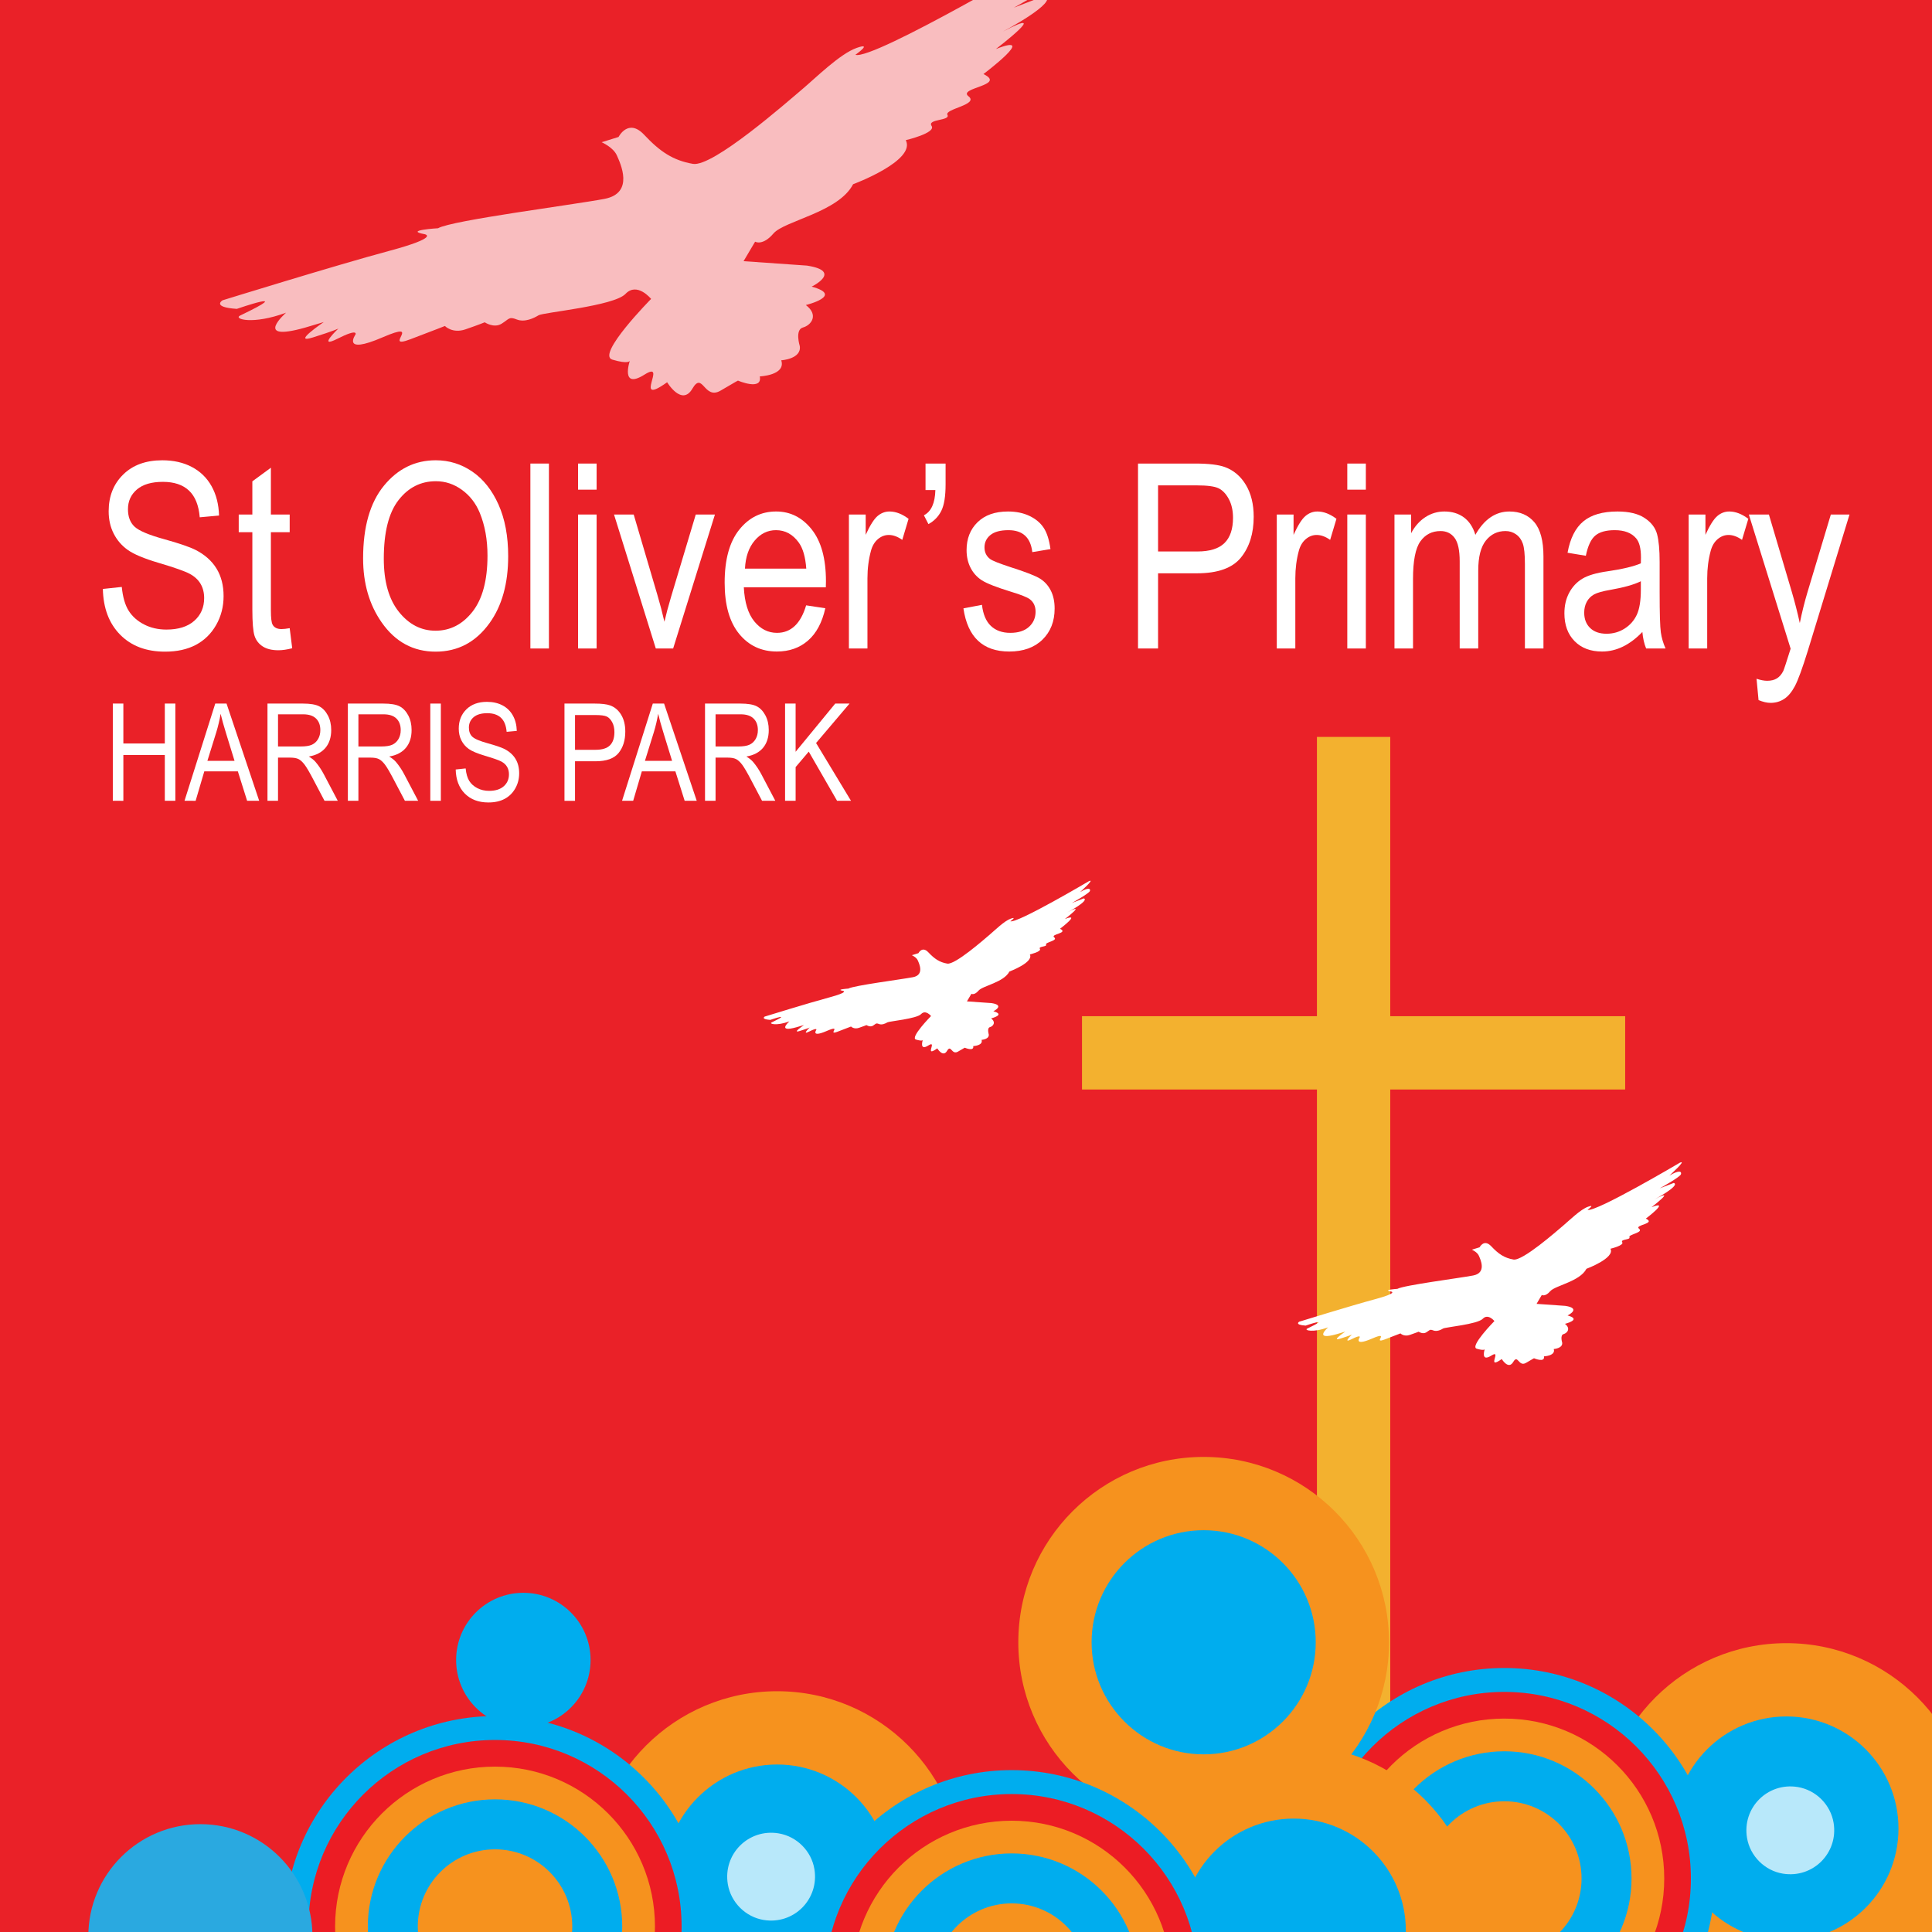
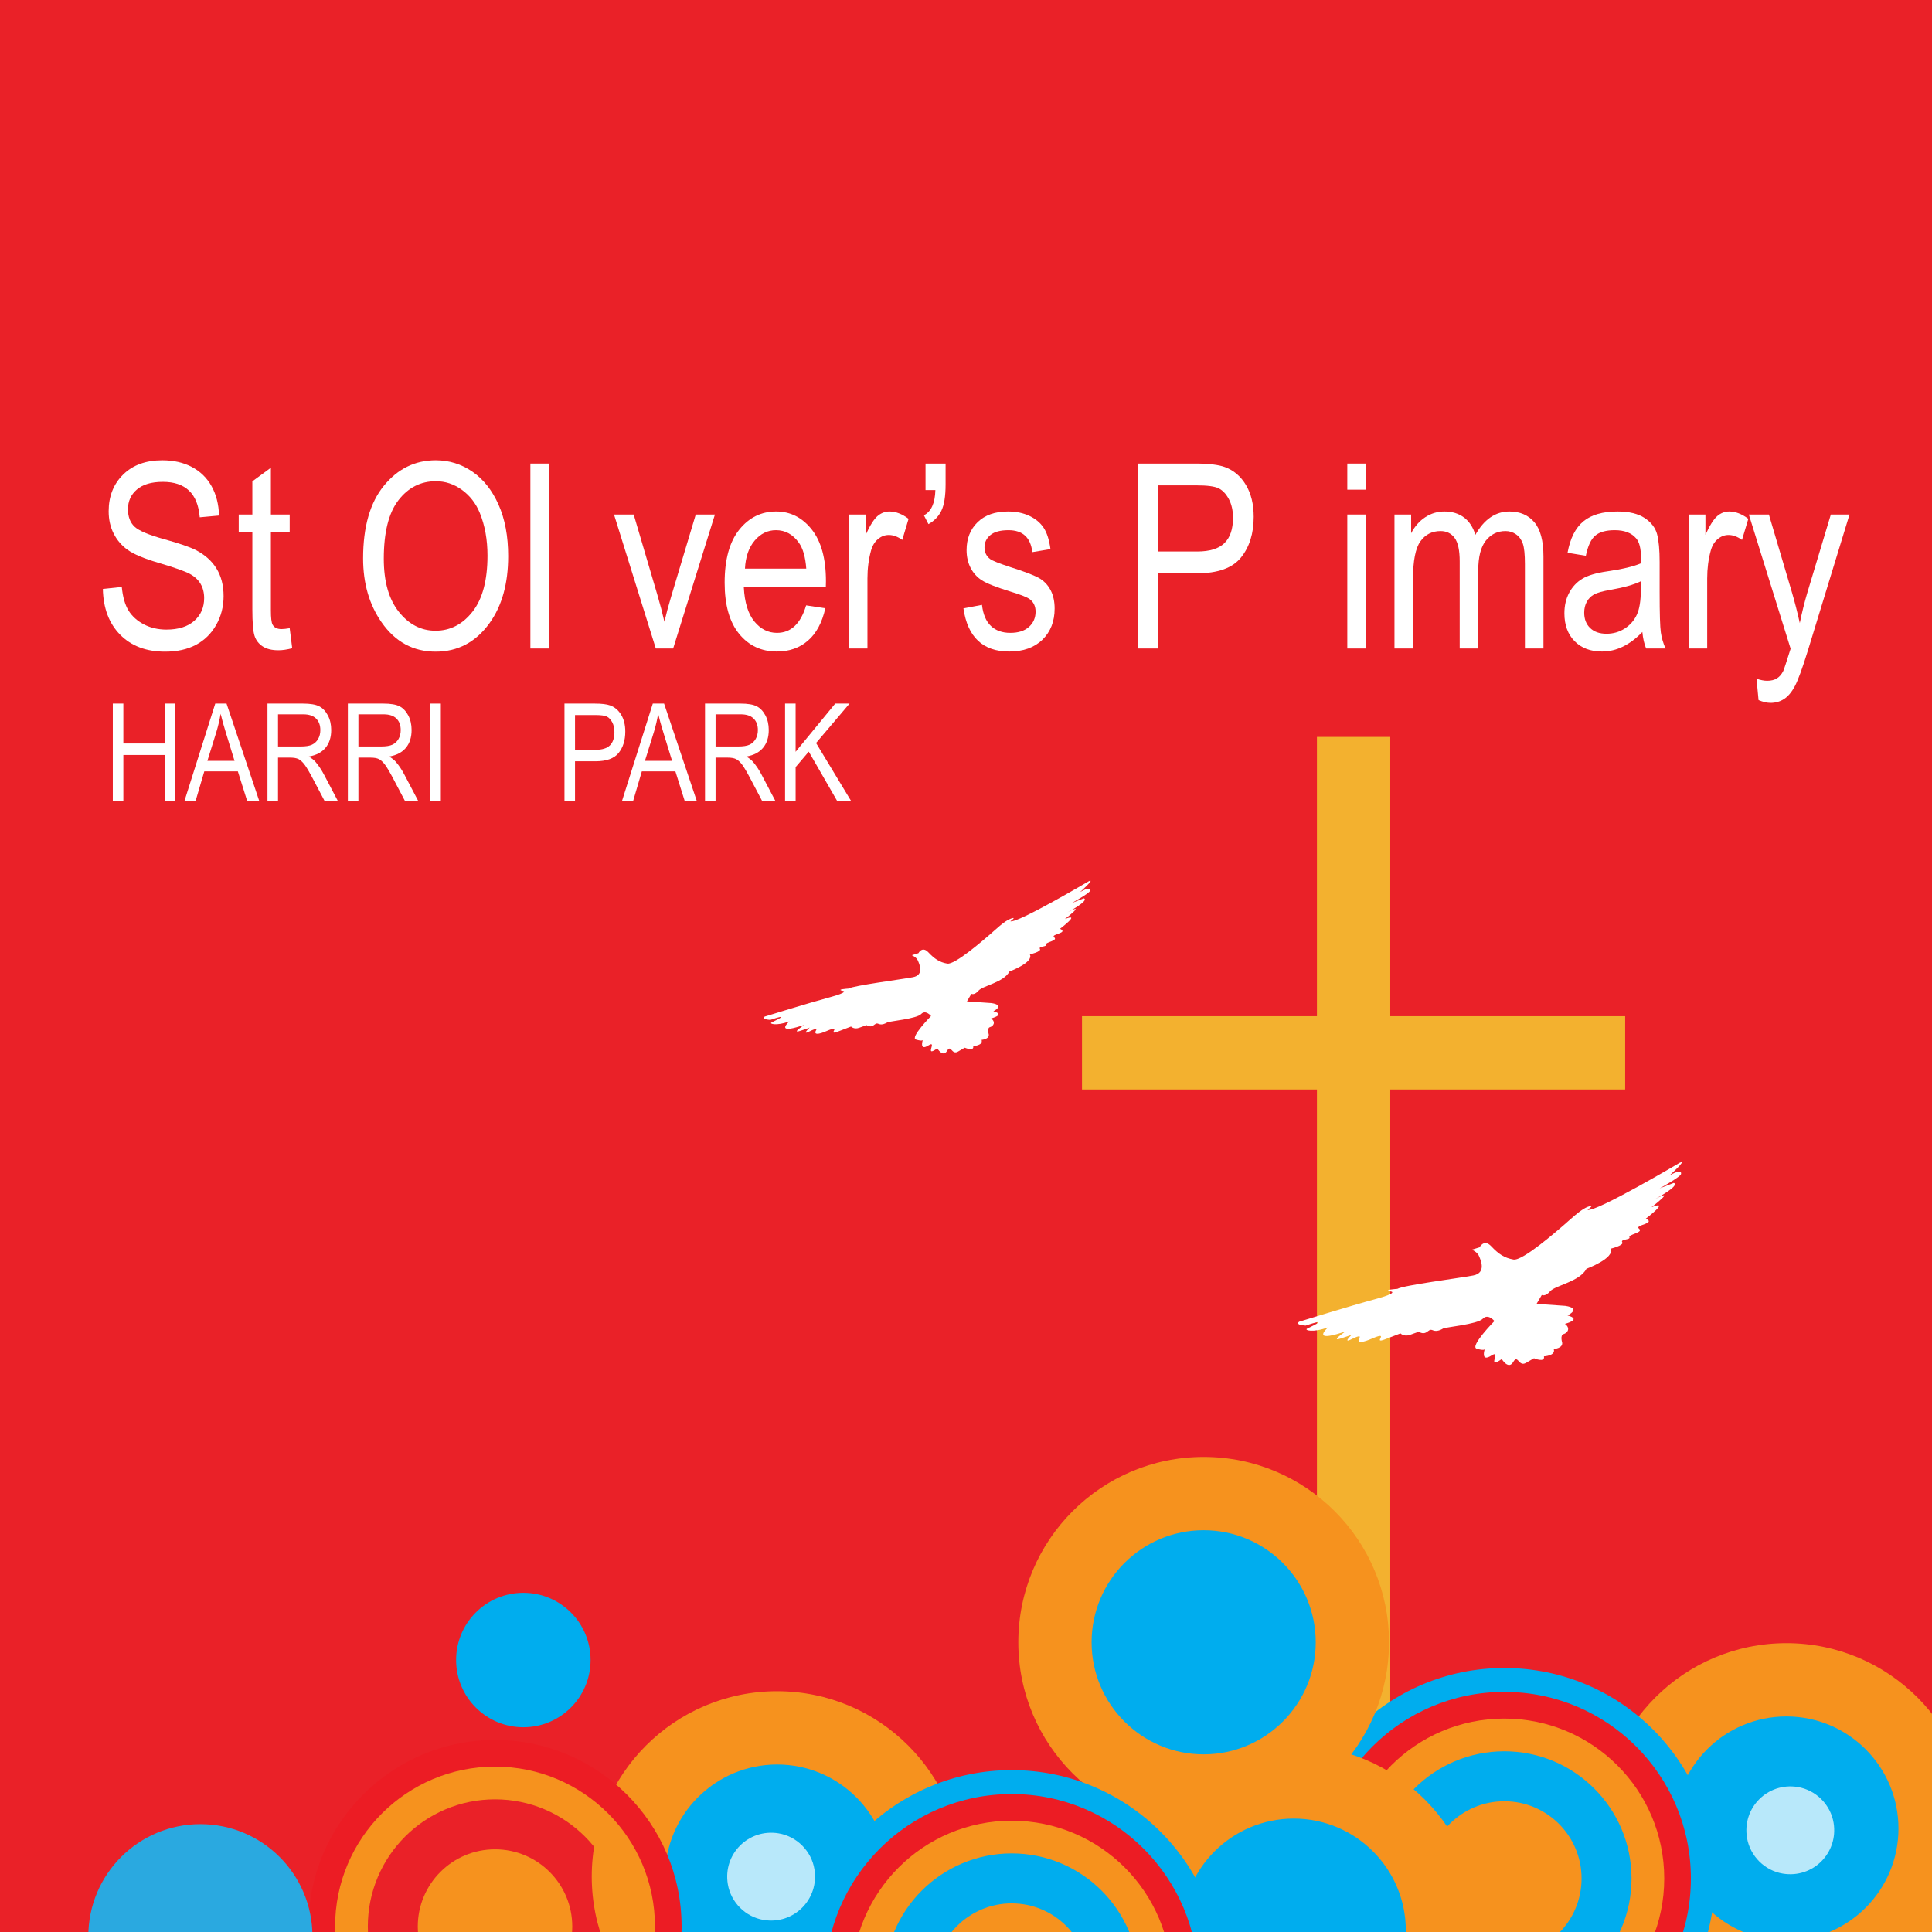
<svg xmlns="http://www.w3.org/2000/svg" xmlns:xlink="http://www.w3.org/1999/xlink" version="1.1" id="Layer_1" x="0px" y="0px" viewBox="0 0 700 700" style="enable-background:new 0 0 700 700;" xml:space="preserve">
  <rect x="0" y="0" width="700" height="700" fill="#333333" stroke="none" />
  <style type="text/css">
	.st0{clip-path:url(#SVGID_00000142137328456150417010000015616437129637052861_);fill:#EA2128;}
	.st1{clip-path:url(#SVGID_00000142137328456150417010000015616437129637052861_);}
	.st2{fill-rule:evenodd;clip-rule:evenodd;fill:#F3B12F;}
	
		.st3{opacity:0.7;clip-path:url(#SVGID_00000142137328456150417010000015616437129637052861_);fill-rule:evenodd;clip-rule:evenodd;fill:#FFFFFF;}
	
		.st4{clip-path:url(#SVGID_00000142137328456150417010000015616437129637052861_);fill-rule:evenodd;clip-rule:evenodd;fill:#FFFFFF;}
	.st5{clip-path:url(#SVGID_00000142137328456150417010000015616437129637052861_);fill:#F6921E;}
	.st6{clip-path:url(#SVGID_00000142137328456150417010000015616437129637052861_);fill:#00ADEE;}
	.st7{clip-path:url(#SVGID_00000142137328456150417010000015616437129637052861_);fill:#EC1C24;}
	.st8{opacity:0.72;clip-path:url(#SVGID_00000142137328456150417010000015616437129637052861_);fill:#FFFFFF;}
	.st9{clip-path:url(#SVGID_00000142137328456150417010000015616437129637052861_);fill:#2AA9E0;}
	.st10{fill:#FFFFFF;}
</style>
  <g>
    <defs>
      <rect id="SVGID_1_" width="700" height="700" />
    </defs>
    <clipPath id="SVGID_00000060711417826018706350000005664982800209491596_">
      <use xlink:href="#SVGID_1_" style="overflow:visible;" />
    </clipPath>
    <rect style="clip-path:url(#SVGID_00000060711417826018706350000005664982800209491596_);fill:#EA2128;" width="700" height="700" />
    <g style="clip-path:url(#SVGID_00000060711417826018706350000005664982800209491596_);">
      <g>
        <polygon class="st2" points="588.826,368.186 503.713,368.186 503.713,267 477.15,267 477.15,368.186      392.03,368.186 392.03,394.749 477.15,394.749 477.15,642.704 503.713,642.704 503.713,394.749      588.826,394.749    " />
      </g>
    </g>
-     <path style="opacity:0.7;clip-path:url(#SVGID_00000060711417826018706350000005664982800209491596_);fill-rule:evenodd;clip-rule:evenodd;fill:#FFFFFF;" d="   M383.405-17.651c0,0-67.049,39.645-73.481,37.504c0,0,6.582-4.635,0.487-2.502   c-6.095,2.141-14.776,10.805-19.965,15.171c-5.189,4.374-32.157,28.11-39.393,26.851   c-7.221-1.26-11.939-4.442-17.682-10.562c-5.759-6.113-9.253,0.814-9.253,0.814l-6.129,1.906   c0,0,4.198,1.838,5.491,4.735c1.277,2.88,6.482,13.678-4.433,15.785   c-10.915,2.098-55.346,7.766-60.333,10.646c0,0-12.627,0.747-4.886,2.149c0,0,5.978,1.015-13.047,6.121   c-19.009,5.104-60.148,17.841-60.148,17.841s-4.098,2.485,5.171,3.106c0,0,22.149-7.632,1.192,2.418   c-2.569,1.235,4.517,3.468,16.657-1.04c0,0-12.359,10.814,6.818,5.432l6.851-2.04   c0,0-11.939,8.085-3.997,5.592c7.96-2.494,9.269-3.233,9.269-3.233s-7.942,7.548-0.268,3.661   c7.69-3.888,6.465-1.487,6.465-1.487s-5.289,7.523,9.823,1.008   c15.13-6.531-0.319,4.626,10.025,0.714c10.327-3.913,12.561-4.827,12.561-4.827   s2.703,2.854,7.456,1.217c4.752-1.637,6.968-2.553,6.968-2.553s3.325,2.259,6.113,0.512   c2.804-1.737,2.636-2.678,5.49-1.536c2.872,1.133,6.18-0.462,7.909-1.52   c1.713-1.058,27.304-3.333,31.502-7.757c4.214-4.425,9.269,1.83,9.269,1.83   s-19.965,20.217-14.072,21.989c5.877,1.755,6.348,0.462,6.348,0.462s-3.509,10.545,5.306,4.987   c8.799-5.541-4.685,11.989,8.228,2.754c0,0,5.324,8.858,9.135,2.343   c3.795-6.516,4.181,4.248,10.243,0.68c6.045-3.578,6.28-3.619,6.28-3.619   s8.934,3.82,7.909-1.52c0,0,9.554-0.395,7.774-5.835c0,0,7.389-0.453,6.717-5.146   c0,0-1.847-5.911,1.125-6.734c2.972-0.798,5.877-4.492,1.075-8.144c0,0,14.038-3.434,2.099-6.666   c0,0,11.452-5.583-1.713-7.623l-22.954-1.603l4.181-7.061c0,0,2.721,1.637,6.65-2.972   c3.946-4.61,23.576-7.665,28.849-17.841c0,0,22.921-8.505,19.092-15.97c0,0,11.049-2.594,9.352-5.163   c-1.695-2.57,6.885-1.806,5.743-3.997c-1.159-2.191,11.569-3.677,7.607-6.758   c-3.963-3.098,13.937-3.896,5.44-8.035c0,0,20.183-15.213,4.517-9.068c0,0,20.99-16.087,2.401-6.246   c0,0,20.788-10.982,15.314-13.065l-11.2,4.325c0,0,16.103-8.875,16.876-11.201   c0.738-2.3-1.427-3.577-9.202,1.058C375.026-7.366,389.416-20.262,383.405-17.651z" />
    <path style="clip-path:url(#SVGID_00000060711417826018706350000005664982800209491596_);fill-rule:evenodd;clip-rule:evenodd;fill:#FFFFFF;" d="   M394.577,319.238c0,0-26.016,15.387-28.517,14.56c0,0,2.559-1.797,0.194-0.97   c-2.364,0.826-5.742,4.19-7.747,5.886c-2.012,1.696-12.483,10.91-15.294,10.421   c-2.803-0.485-4.628-1.725-6.863-4.1c-2.228-2.375-3.586,0.32-3.586,0.32l-2.379,0.737   c0,0,1.631,0.712,2.127,1.836c0.496,1.118,2.523,5.307-1.718,6.127   c-4.24,0.812-21.481,3.011-23.422,4.132c0,0-4.894,0.288-1.89,0.834c0,0,2.322,0.392-5.059,2.375   c-7.381,1.984-23.343,6.924-23.343,6.924s-1.596,0.963,2.005,1.204c0,0,8.588-2.961,0.46,0.941   c-0.992,0.474,1.753,1.344,6.468-0.406c0,0-4.801,4.197,2.645,2.109l2.652-0.794   c0,0-4.628,3.137-1.545,2.167c3.083-0.963,3.593-1.251,3.593-1.251s-3.076,2.932-0.101,1.423   c2.983-1.509,2.508-0.579,2.508-0.579s-2.055,2.925,3.816,0.388   c5.864-2.53-0.122,1.8,3.881,0.28c4.017-1.52,4.88-1.872,4.88-1.872s1.049,1.107,2.889,0.471   c1.84-0.636,2.709-0.992,2.709-0.992s1.294,0.877,2.379,0.201   c1.078-0.679,1.013-1.039,2.127-0.6c1.114,0.442,2.393-0.18,3.062-0.59   c0.676-0.406,10.6-1.29,12.232-3.008c1.632-1.718,3.594,0.712,3.594,0.712   s-7.747,7.848-5.462,8.527c2.285,0.683,2.465,0.18,2.465,0.18s-1.358,4.097,2.055,1.944   c3.421-2.152-1.811,4.65,3.198,1.067c0,0,2.063,3.435,3.543,0.906c1.473-2.526,1.624,1.649,3.974,0.262   c2.35-1.387,2.444-1.405,2.444-1.405s3.464,1.484,3.061-0.589c0,0,3.708-0.151,3.026-2.26   c0,0,2.867-0.18,2.601-2.001c0,0-0.719-2.289,0.438-2.609c1.15-0.313,2.285-1.746,0.417-3.162   c0,0,5.448-1.333,0.812-2.591c0,0,4.442-2.16-0.661-2.954l-8.911-0.622l1.624-2.745   c0,0,1.056,0.636,2.58-1.15c1.531-1.789,9.149-2.975,11.197-6.924c0,0,8.897-3.302,7.402-6.191   c0,0,4.298-1.017,3.637-2.012c-0.654-0.992,2.674-0.701,2.228-1.552   c-0.446-0.848,4.492-1.423,2.954-2.62c-1.545-1.2,5.412-1.509,2.106-3.119   c0,0,7.848-5.904,1.753-3.518c0,0,8.15-6.242,0.942-2.426c0,0,8.056-4.262,5.936-5.067l-4.348,1.678   c0,0,6.253-3.446,6.547-4.348c0.295-0.895-0.546-1.391-3.572,0.406   C391.321,323.23,396.913,318.231,394.577,319.238z" />
    <path style="clip-path:url(#SVGID_00000060711417826018706350000005664982800209491596_);fill-rule:evenodd;clip-rule:evenodd;fill:#FFFFFF;" d="   M604.846,425.943c0,0,6.554-5.872,3.816-4.686c0,0-30.544,18.064-33.476,17.09   c0,0,2.997-2.113,0.223-1.139c-2.781,0.974-6.741,4.919-9.099,6.91   c-2.365,1.991-14.654,12.811-17.953,12.236c-3.291-0.571-5.44-2.023-8.056-4.812   c-2.623-2.788-4.212,0.374-4.212,0.374l-2.795,0.866c0,0,1.919,0.834,2.501,2.153   c0.582,1.315,2.954,6.238-2.019,7.194c-4.973,0.956-25.218,3.536-27.489,4.851   c0,0-5.756,0.342-2.235,0.981c0,0,2.731,0.464-5.936,2.792c-8.66,2.325-27.403,8.128-27.403,8.128   s-1.868,1.129,2.35,1.412c0,0,10.09-3.478,0.546,1.099c-1.172,0.564,2.062,1.581,7.589-0.471   c0,0-5.635,4.927,3.112,2.472l3.112-0.924c0,0-5.441,3.676-1.811,2.54   c3.622-1.136,4.211-1.473,4.211-1.473s-3.615,3.443-0.115,1.675c3.5-1.775,2.946-0.676,2.946-0.676   s-2.415,3.425,4.477,0.456c6.885-2.979-0.143,2.11,4.564,0.327   c4.707-1.786,5.721-2.199,5.721-2.199s1.236,1.293,3.399,0.546   c2.156-0.74,3.177-1.157,3.177-1.157s1.516,1.028,2.788,0.23   c1.279-0.79,1.193-1.218,2.501-0.701c1.308,0.521,2.817-0.212,3.6-0.694   c0.783-0.481,12.44-1.516,14.359-3.528c1.912-2.016,4.219,0.833,4.219,0.833   s-9.091,9.213-6.418,10.019c2.681,0.794,2.896,0.205,2.896,0.205s-1.595,4.808,2.415,2.278   c4.01-2.526-2.134,5.462,3.759,1.258c0,0,2.415,4.032,4.154,1.063   c1.732-2.968,1.905,1.941,4.664,0.309c2.76-1.631,2.868-1.653,2.868-1.653s4.068,1.746,3.601-0.69   c0,0,4.355-0.18,3.55-2.659c0,0,3.363-0.208,3.054-2.343c0,0-0.841-2.691,0.51-3.065   c1.358-0.366,2.681-2.052,0.496-3.715c0,0,6.389-1.563,0.949-3.036c0,0,5.218-2.541-0.776-3.471   l-10.457-0.733l1.898-3.216c0,0,1.243,0.747,3.04-1.355c1.79-2.099,10.737-3.493,13.138-8.132   c0,0,10.449-3.877,8.703-7.27c0,0,5.031-1.189,4.262-2.357c-0.776-1.168,3.134-0.823,2.609-1.822   c-0.517-0.999,5.282-1.675,3.471-3.083c-1.811-1.405,6.353-1.768,2.48-3.658   c0,0,9.199-6.932,2.055-4.129c0,0,9.566-7.331,1.099-2.846c0,0,9.465-5.006,6.978-5.951l-5.11,1.966   c0,0,7.345-4.043,7.69-5.099C609.38,424.413,608.389,423.834,604.846,425.943z" />
    <path style="clip-path:url(#SVGID_00000060711417826018706350000005664982800209491596_);fill:#F6921E;" d="M281.569,747.082   c37.084,0,67.153-30.066,67.153-67.16c0-37.091-30.07-67.161-67.153-67.161   c-37.098,0-67.168,30.07-67.168,67.161C214.401,717.016,244.471,747.082,281.569,747.082z" />
    <path style="clip-path:url(#SVGID_00000060711417826018706350000005664982800209491596_);fill:#00ADEE;" d="M281.569,720.523   c22.423,0,40.598-18.183,40.598-40.602c0-22.427-18.175-40.606-40.598-40.606   c-22.43,0-40.606,18.179-40.606,40.606C240.963,702.34,259.139,720.523,281.569,720.523z" />
-     <path style="clip-path:url(#SVGID_00000060711417826018706350000005664982800209491596_);fill:#00ADEE;" d="M179.358,774.291   c42.122,0,76.266-34.145,76.266-76.266c0-42.115-34.145-76.266-76.266-76.266   c-42.122,0-76.274,34.152-76.274,76.266C103.084,740.147,137.236,774.291,179.358,774.291z" />
    <path style="clip-path:url(#SVGID_00000060711417826018706350000005664982800209491596_);fill:#EC1C24;" d="M179.358,765.62   c37.335,0,67.599-30.26,67.599-67.595c0-37.335-30.264-67.599-67.599-67.599   c-37.335,0-67.599,30.264-67.599,67.599C111.759,735.36,142.023,765.62,179.358,765.62z    M179.358,644.257c29.696,0,53.771,24.072,53.771,53.768c0,29.696-24.076,53.775-53.771,53.775   c-29.696,0-53.772-24.079-53.772-53.775C125.587,668.329,149.662,644.257,179.358,644.257z" />
    <path style="clip-path:url(#SVGID_00000060711417826018706350000005664982800209491596_);fill:#F6921E;" d="M179.358,726.01   c15.452,0,27.985-12.526,27.985-27.985c0-15.452-12.534-27.978-27.985-27.978   c-15.459,0-27.986,12.527-27.986,27.978C151.373,713.484,163.899,726.01,179.358,726.01z" />
    <path style="clip-path:url(#SVGID_00000060711417826018706350000005664982800209491596_);fill:#F6921E;" d="M179.358,755.965   c32.003,0,57.947-25.937,57.947-57.94c0-31.999-25.944-57.944-57.947-57.944   c-32.003,0-57.947,25.944-57.947,57.944C121.411,730.028,147.355,755.965,179.358,755.965z    M179.358,651.936c25.455,0,46.089,20.637,46.089,46.089c0,25.455-20.634,46.092-46.089,46.092   c-25.456,0-46.089-20.637-46.089-46.092C133.269,672.573,153.903,651.936,179.358,651.936z" />
    <path style="clip-path:url(#SVGID_00000060711417826018706350000005664982800209491596_);fill:#00ADEE;" d="M189.621,625.816   c13.454,0,24.356-10.906,24.356-24.356c0-13.461-10.902-24.36-24.356-24.36   c-13.461,0-24.363,10.899-24.363,24.36C165.258,614.91,176.16,625.816,189.621,625.816z" />
    <path style="opacity:0.72;clip-path:url(#SVGID_00000060711417826018706350000005664982800209491596_);fill:#FFFFFF;" d="   M276.729,695.645c10.871,1.76,20.123-7.504,18.353-18.381c-1.073-6.594-6.386-11.913-12.978-13.002   c-10.922-1.805-20.227,7.523-18.396,18.431C264.814,689.279,270.138,694.578,276.729,695.645z" />
    <path style="clip-path:url(#SVGID_00000060711417826018706350000005664982800209491596_);fill:#F6921E;" d="M647.248,729.665   c37.084,0,67.161-30.062,67.161-67.161c0-37.087-30.077-67.157-67.161-67.157   c-37.091,0-67.16,30.07-67.16,67.157C580.087,699.602,610.157,729.665,647.248,729.665z" />
    <path style="clip-path:url(#SVGID_00000060711417826018706350000005664982800209491596_);fill:#00ADEE;" d="M647.248,703.109   c22.423,0,40.606-18.183,40.606-40.605c0-22.423-18.183-40.602-40.606-40.602   c-22.43,0-40.605,18.179-40.605,40.602C606.643,684.927,624.818,703.109,647.248,703.109z" />
    <path style="clip-path:url(#SVGID_00000060711417826018706350000005664982800209491596_);fill:#00ADEE;" d="M545.044,756.881   c42.115,0,76.266-34.152,76.266-76.266c0-42.118-34.152-76.27-76.266-76.27   c-42.122,0-76.266,34.151-76.266,76.27C468.778,722.729,502.923,756.881,545.044,756.881z" />
    <path style="clip-path:url(#SVGID_00000060711417826018706350000005664982800209491596_);fill:#EC1C24;" d="M545.044,748.21   c37.336,0,67.599-30.264,67.599-67.596c0-37.336-30.264-67.606-67.599-67.606   s-67.599,30.271-67.599,67.606C477.445,717.947,507.709,748.21,545.044,748.21z M545.044,626.84   c29.696,0,53.772,24.072,53.772,53.775c0,29.692-24.076,53.768-53.772,53.768   c-29.696,0-53.772-24.076-53.772-53.768C491.272,650.912,515.348,626.84,545.044,626.84z" />
    <path style="clip-path:url(#SVGID_00000060711417826018706350000005664982800209491596_);fill:#F6921E;" d="M545.044,708.593   c15.452,0,27.986-12.526,27.986-27.978c0-15.455-12.534-27.982-27.986-27.982   c-15.459,0-27.985,12.527-27.985,27.982C517.059,696.067,529.585,708.593,545.044,708.593z" />
    <path style="clip-path:url(#SVGID_00000060711417826018706350000005664982800209491596_);fill:#F6921E;" d="M545.044,738.551   c31.996,0,57.94-25.937,57.94-57.937c0-32.003-25.944-57.94-57.94-57.94c-32.01,0-57.94,25.937-57.94,57.94   C487.104,712.614,513.034,738.551,545.044,738.551z M545.044,634.526   c25.448,0,46.089,20.63,46.089,46.089c0,25.452-20.641,46.089-46.089,46.089   c-25.455,0-46.089-20.637-46.089-46.089C498.955,655.156,519.589,634.526,545.044,634.526z" />
    <path style="clip-path:url(#SVGID_00000060711417826018706350000005664982800209491596_);fill:#F6921E;" d="M468.756,766.673   c37.091,0,67.161-30.069,67.161-67.16c0-37.095-30.07-67.165-67.161-67.165   s-67.161,30.07-67.161,67.165C401.595,736.604,431.665,766.673,468.756,766.673z" />
    <path style="clip-path:url(#SVGID_00000060711417826018706350000005664982800209491596_);fill:#00ADEE;" d="M468.756,740.115   c22.43,0,40.606-18.183,40.606-40.602c0-22.43-18.176-40.606-40.606-40.606   c-22.43,0-40.606,18.176-40.606,40.606C428.151,721.932,446.326,740.115,468.756,740.115z" />
    <path style="clip-path:url(#SVGID_00000060711417826018706350000005664982800209491596_);fill:#F6921E;" d="M436.107,662.184   c37.084,0,67.16-30.062,67.16-67.157c0-37.091-30.077-67.157-67.16-67.157   c-37.091,0-67.153,30.066-67.153,67.157C368.953,632.122,399.016,662.184,436.107,662.184z" />
    <path style="clip-path:url(#SVGID_00000060711417826018706350000005664982800209491596_);fill:#00ADEE;" d="M436.107,635.633   c22.43,0,40.605-18.179,40.605-40.605c0-22.427-18.175-40.606-40.605-40.606   c-22.43,0-40.599,18.179-40.599,40.606C395.508,617.454,413.677,635.633,436.107,635.633z" />
    <path style="clip-path:url(#SVGID_00000060711417826018706350000005664982800209491596_);fill:#2AA9E0;" d="M72.598,742.134   c22.43,0,40.605-18.179,40.605-40.602c0-22.426-18.175-40.606-40.605-40.606   C50.168,660.926,32,679.106,32,701.532C32,723.955,50.168,742.134,72.598,742.134z" />
    <path style="clip-path:url(#SVGID_00000060711417826018706350000005664982800209491596_);fill:#00ADEE;" d="M366.553,793.883   c42.115,0,76.267-34.145,76.267-76.266c0-42.122-34.152-76.27-76.267-76.27   c-42.122,0-76.267,34.148-76.267,76.27C290.286,759.738,324.431,793.883,366.553,793.883z" />
    <path style="clip-path:url(#SVGID_00000060711417826018706350000005664982800209491596_);fill:#EC1C24;" d="M366.553,785.211   c37.335,0,67.599-30.264,67.599-67.595c0-37.332-30.264-67.599-67.599-67.599   s-67.599,30.267-67.599,67.599C298.954,754.948,329.217,785.211,366.553,785.211z M366.553,663.844   c29.696,0,53.772,24.076,53.772,53.772s-24.076,53.772-53.772,53.772   c-29.696,0-53.772-24.076-53.772-53.772S336.857,663.844,366.553,663.844z" />
    <path style="clip-path:url(#SVGID_00000060711417826018706350000005664982800209491596_);fill:#F6921E;" d="M366.553,745.598   c15.452,0,27.978-12.53,27.978-27.982c0-15.455-12.527-27.982-27.978-27.982   c-15.459,0-27.986,12.527-27.986,27.982C338.567,733.068,351.094,745.598,366.553,745.598z" />
    <path style="clip-path:url(#SVGID_00000060711417826018706350000005664982800209491596_);fill:#F6921E;" d="M366.553,775.556   c32.003,0,57.94-25.941,57.94-57.94s-25.937-57.936-57.94-57.936s-57.94,25.937-57.94,57.936   S334.55,775.556,366.553,775.556z M366.553,671.527c25.456,0,46.089,20.633,46.089,46.089   s-20.633,46.089-46.089,46.089c-25.456,0-46.096-20.633-46.096-46.089S341.097,671.527,366.553,671.527z" />
    <path style="opacity:0.72;clip-path:url(#SVGID_00000060711417826018706350000005664982800209491596_);fill:#FFFFFF;" d="   M646.001,678.86c10.871,1.76,20.123-7.504,18.353-18.381c-1.073-6.594-6.386-11.913-12.978-13.002   c-10.922-1.805-20.227,7.523-18.396,18.431C634.086,672.494,639.41,677.793,646.001,678.86z" />
  </g>
  <g>
    <g>
      <g>
        <path class="st10" d="M37.268,213.388l6.856-0.731c0.366,3.687,1.196,6.559,2.491,8.616     c1.294,2.057,3.146,3.71,5.553,4.959c2.407,1.25,5.119,1.874,8.136,1.874     c4.326,0,7.686-1.056,10.078-3.169s3.588-4.858,3.588-8.233c0-1.976-0.434-3.702-1.302-5.176     c-0.869-1.475-2.179-2.684-3.931-3.626c-1.752-0.943-5.538-2.275-11.358-3.998     c-5.181-1.538-8.867-3.083-11.061-4.638s-3.9-3.526-5.119-5.919     c-1.219-2.392-1.828-5.096-1.828-8.113c0-5.423,1.752-9.857,5.256-13.301     c3.503-3.443,8.227-5.165,14.169-5.165c4.083,0,7.656,0.808,10.718,2.423     c3.062,1.615,5.439,3.931,7.13,6.947c1.691,3.017,2.598,6.567,2.72,10.649l-6.993,0.64     c-0.366-4.357-1.668-7.587-3.908-9.69s-5.386-3.154-9.438-3.154c-4.114,0-7.252,0.922-9.416,2.765     c-2.164,1.843-3.245,4.228-3.245,7.152c0,2.712,0.792,4.814,2.377,6.307     c1.584,1.494,5.148,3.005,10.692,4.535c5.42,1.5,9.228,2.802,11.421,3.903     c3.35,1.714,5.88,3.964,7.59,6.749c1.71,2.785,2.565,6.11,2.565,9.976     c0,3.835-0.899,7.328-2.697,10.478c-1.798,3.15-4.244,5.547-7.336,7.191     c-3.093,1.644-6.818,2.465-11.175,2.465c-6.795,0-12.211-2.041-16.249-6.125     C39.514,225.896,37.42,220.366,37.268,213.388z" />
        <path class="st10" d="M104.959,227.602l0.914,7.268c-1.859,0.487-3.535,0.731-5.027,0.731     c-2.347,0-4.236-0.465-5.668-1.394c-1.433-0.929-2.415-2.201-2.948-3.816     c-0.534-1.615-0.8-4.829-0.8-9.644v-27.927h-4.937v-6.399h4.937V174.4l6.719-4.937v16.957h6.81     v6.399h-6.81v28.384c0,2.621,0.198,4.312,0.594,5.074c0.578,1.097,1.66,1.646,3.245,1.646     C102.75,227.922,103.74,227.816,104.959,227.602z" />
        <path class="st10" d="M131.561,202.327c0-11.427,2.514-20.209,7.542-26.35     c5.027-6.14,11.29-9.21,18.785-9.21c4.845,0,9.263,1.372,13.255,4.114     c3.992,2.743,7.153,6.727,9.484,11.952c2.331,5.227,3.497,11.45,3.497,18.671     c0,9.934-2.255,18.024-6.765,24.27c-4.967,6.887-11.473,10.33-19.517,10.33     c-8.106,0-14.626-3.534-19.562-10.604C133.8,219.101,131.561,211.376,131.561,202.327z M139.056,202.441     c0,8.265,1.82,14.677,5.462,19.236c3.641,4.56,8.067,6.839,13.278,6.839     c5.332,0,9.804-2.302,13.415-6.907s5.416-11.375,5.416-20.311c0-5.764-0.93-10.917-2.788-15.462     c-1.433-3.477-3.588-6.26-6.467-8.349c-2.88-2.089-6.026-3.134-9.438-3.134     c-5.485,0-10.003,2.288-13.552,6.862C140.831,185.791,139.056,192.866,139.056,202.441z" />
        <path class="st10" d="M192.167,234.961v-67.006h6.719v67.006H192.167z" />
-         <path class="st10" d="M209.444,177.417v-9.461h6.719v9.461H209.444z M209.444,234.961v-48.541h6.719v48.541     H209.444z" />
        <path class="st10" d="M237.612,234.961l-15.143-48.541h7.131l8.565,29.069     c0.977,3.291,1.832,6.552,2.565,9.781c0.58-2.56,1.404-5.637,2.473-9.232l8.885-29.618h6.948     l-15.142,48.541H237.612z" />
        <path class="st10" d="M292.081,219.329l6.948,1.051c-1.159,5.181-3.253,9.089-6.285,11.724     c-3.033,2.636-6.788,3.954-11.267,3.954c-5.637,0-10.2-2.141-13.689-6.422     c-3.489-4.281-5.233-10.459-5.233-18.534c0-8.379,1.76-14.77,5.279-19.174     c3.52-4.403,7.976-6.604,13.369-6.604c5.149,0,9.445,2.164,12.889,6.49     c3.443,4.327,5.165,10.589,5.165,18.786l-0.046,2.194h-29.709     c0.274,5.455,1.539,9.568,3.794,12.341c2.254,2.773,4.997,4.159,8.227,4.159     C286.581,229.293,290.1,225.973,292.081,219.329z M269.914,206.029h22.213     c-0.305-4.205-1.204-7.343-2.697-9.416c-2.164-3.017-4.921-4.525-8.273-4.525     c-3.017,0-5.592,1.257-7.724,3.771C271.3,198.373,270.126,201.763,269.914,206.029z" />
        <path class="st10" d="M307.576,234.961v-48.541h6.079v7.359c1.554-3.412,2.978-5.675,4.273-6.787     c1.295-1.112,2.75-1.668,4.365-1.668c2.254,0,4.555,0.884,6.901,2.651l-2.285,7.633     c-1.676-1.188-3.307-1.782-4.891-1.782c-1.433,0-2.742,0.502-3.931,1.508     c-1.188,1.005-2.027,2.407-2.514,4.205c-0.853,3.139-1.28,6.475-1.28,10.01v25.413H307.576z" />
        <path class="st10" d="M335.337,177.554v-9.599h7.268v7.542c0,4.327-0.519,7.527-1.554,9.599     c-1.036,2.072-2.59,3.672-4.662,4.799l-1.645-3.2c2.649-1.34,4.036-4.388,4.159-9.141H335.337z" />
        <path class="st10" d="M349.067,220.426l6.719-1.28c0.395,3.428,1.473,5.976,3.236,7.645     c1.764,1.668,4.105,2.502,7.023,2.502s5.176-0.724,6.771-2.171     c1.596-1.447,2.393-3.283,2.393-5.507c0-1.92-0.686-3.413-2.057-4.479     c-0.943-0.731-3.229-1.646-6.855-2.742c-5.24-1.615-8.746-2.986-10.512-4.114     c-1.768-1.127-3.139-2.635-4.114-4.525c-0.976-1.889-1.462-4.037-1.462-6.444     c0-4.144,1.326-7.511,3.977-10.102c2.65-2.589,6.322-3.885,11.014-3.885     c2.957,0,5.555,0.533,7.793,1.6c2.24,1.067,3.955,2.499,5.143,4.296     c1.189,1.798,2.012,4.373,2.469,7.725l-6.582,1.097c-0.609-5.302-3.49-7.953-8.639-7.953     c-2.926,0-5.104,0.584-6.535,1.752c-1.434,1.168-2.148,2.663-2.148,4.483     c0,1.791,0.686,3.203,2.061,4.234c0.824,0.607,3.266,1.578,7.326,2.913     c5.584,1.771,9.195,3.184,10.834,4.237c1.639,1.054,2.914,2.488,3.826,4.304     c0.91,1.816,1.365,3.976,1.365,6.479c0,4.64-1.471,8.394-4.41,11.264     c-2.941,2.87-6.955,4.304-12.045,4.304C356.12,236.058,350.59,230.847,349.067,220.426z" />
        <path class="st10" d="M412.325,234.961v-67.006h20.705c4.874,0,8.471,0.427,10.786,1.28     c3.169,1.159,5.698,3.307,7.588,6.445c1.889,3.139,2.833,6.993,2.833,11.563     c0,6.033-1.539,10.955-4.616,14.763c-3.078,3.81-8.395,5.713-15.951,5.713H419.592v27.241H412.325z      M419.592,199.812h14.215c4.479,0,7.755-1.013,9.827-3.04c2.072-2.026,3.108-5.081,3.108-9.164     c0-2.651-0.511-4.92-1.531-6.81c-1.021-1.889-2.256-3.184-3.702-3.885     c-1.448-0.701-4.062-1.051-7.839-1.051H419.592V199.812z" />
-         <path class="st10" d="M462.603,234.961v-48.541h6.078v7.359c1.555-3.412,2.979-5.675,4.274-6.787     c1.294-1.112,2.749-1.668,4.364-1.668c2.255,0,4.556,0.884,6.902,2.651l-2.286,7.633     c-1.676-1.188-3.306-1.782-4.891-1.782c-1.433,0-2.742,0.502-3.931,1.508     c-1.188,1.005-2.026,2.407-2.514,4.205c-0.854,3.139-1.279,6.475-1.279,10.01v25.413H462.603z" />
        <path class="st10" d="M488.152,177.417v-9.461h6.719v9.461H488.152z M488.152,234.961v-48.541h6.719v48.541     H488.152z" />
        <path class="st10" d="M505.245,234.961v-48.541h6.033v6.766c1.339-2.515,3.057-4.454,5.156-5.817     s4.396-2.045,6.891-2.045c2.798,0,5.163,0.72,7.096,2.16c1.932,1.439,3.309,3.539,4.13,6.297     c1.59-2.819,3.416-4.933,5.48-6.342c2.063-1.41,4.349-2.115,6.856-2.115     c3.821,0,6.833,1.295,9.035,3.885c2.201,2.59,3.302,6.735,3.302,12.433v33.32h-6.719v-30.61     c0-3.478-0.253-5.94-0.758-7.39c-0.506-1.448-1.325-2.569-2.459-3.363     c-1.134-0.793-2.405-1.19-3.814-1.19c-2.91,0-5.284,1.152-7.123,3.455     c-1.838,2.303-2.757,5.925-2.757,10.867v28.231h-6.719v-31.571c0-4.026-0.617-6.864-1.852-8.51     c-1.233-1.647-2.933-2.471-5.096-2.471c-3.078,0-5.508,1.243-7.291,3.729     c-1.782,2.486-2.674,7.023-2.674,13.612v25.211H505.245z" />
        <path class="st10" d="M595.059,228.973c-2.255,2.347-4.602,4.114-7.039,5.303     c-2.438,1.188-4.967,1.783-7.587,1.783c-4.145,0-7.45-1.25-9.918-3.748     c-2.469-2.498-3.702-5.866-3.702-10.101c0-2.803,0.578-5.287,1.736-7.45     c1.158-2.163,2.742-3.854,4.754-5.074c2.011-1.218,5.058-2.117,9.141-2.696     c5.485-0.805,9.508-1.765,12.066-2.88l0.046-2.103c0-3.321-0.594-5.652-1.782-6.993     c-1.676-1.95-4.251-2.925-7.725-2.925c-3.139,0-5.484,0.651-7.039,1.952     c-1.554,1.301-2.696,3.744-3.428,7.326l-6.627-1.097c0.943-5.21,2.856-9.004,5.736-11.381     c2.879-2.376,7-3.565,12.363-3.565c4.174,0,7.45,0.785,9.827,2.354     c2.376,1.569,3.877,3.512,4.502,5.828c0.624,2.316,0.937,5.698,0.937,10.146v10.97     c0,7.679,0.145,12.517,0.435,14.512c0.289,1.996,0.86,3.938,1.714,5.828h-7.039     C595.729,233.286,595.271,231.29,595.059,228.973z M594.51,210.6     c-2.468,1.219-6.14,2.255-11.015,3.108c-2.834,0.488-4.815,1.044-5.942,1.668     c-1.127,0.625-2.004,1.508-2.628,2.651c-0.625,1.143-0.937,2.461-0.937,3.954     c0,2.316,0.716,4.167,2.148,5.553c1.432,1.387,3.412,2.08,5.941,2.08     c2.406,0,4.594-0.624,6.559-1.874c1.966-1.249,3.436-2.917,4.411-5.005     c0.975-2.087,1.462-5.126,1.462-9.118V210.6z" />
        <path class="st10" d="M611.834,234.961v-48.541h6.078v7.359c1.555-3.412,2.979-5.675,4.274-6.787     c1.294-1.112,2.749-1.668,4.364-1.668c2.255,0,4.556,0.884,6.902,2.651l-2.286,7.633     c-1.676-1.188-3.306-1.782-4.891-1.782c-1.433,0-2.742,0.502-3.931,1.508     c-1.188,1.005-2.026,2.407-2.514,4.205c-0.854,3.139-1.279,6.475-1.279,10.01v25.413H611.834z" />
        <path class="st10" d="M637.155,253.655l-0.731-7.724c1.494,0.487,2.775,0.731,3.843,0.731     c1.433,0,2.614-0.29,3.545-0.868c0.93-0.58,1.7-1.479,2.311-2.698     c0.213-0.427,1.098-3.114,2.654-8.062l-15.141-48.613h7.267l8.319,28.095     c1.035,3.502,1.995,7.248,2.879,11.237c0.762-3.776,1.676-7.461,2.742-11.055l8.503-28.277h6.764     l-15.101,49.363c-1.983,6.399-3.549,10.672-4.692,12.821c-1.145,2.148-2.441,3.694-3.891,4.639     c-1.45,0.944-3.091,1.417-4.922,1.417C640.222,254.661,638.771,254.325,637.155,253.655z" />
      </g>
    </g>
    <g>
      <g>
        <path class="st10" d="M40.875,290.145V254.917h3.82v14.466h15.019V254.917h3.821v35.228h-3.821v-16.604     H44.696v16.604H40.875z" />
        <path class="st10" d="M66.852,290.145l11.141-35.228h4.086l11.831,35.228h-4.374l-3.36-10.669H74.022     l-3.14,10.669H66.852z M75.14,275.679h9.84l-3.002-9.756c-0.929-2.996-1.61-5.431-2.042-7.305     c-0.373,2.259-0.901,4.502-1.583,6.729L75.14,275.679z" />
        <path class="st10" d="M96.913,290.145V254.917h12.808c2.675,0,4.65,0.329,5.923,0.985     c1.274,0.657,2.319,1.749,3.136,3.278c0.817,1.529,1.225,3.302,1.225,5.319     c0,2.658-0.693,4.811-2.079,6.46s-3.4,2.698-6.043,3.146c1.073,0.645,1.89,1.298,2.451,1.958     c1.137,1.346,2.139,2.844,3.004,4.494l5.046,9.588h-4.806l-3.853-7.325     c-1.493-2.865-2.619-4.795-3.379-5.791c-0.76-0.995-1.497-1.665-2.208-2.01     c-0.712-0.345-1.708-0.518-2.989-0.518h-4.417v15.644H96.913z M100.733,270.464h8.218     c1.794,0,3.156-0.216,4.085-0.648c0.929-0.433,1.666-1.113,2.21-2.043     c0.544-0.929,0.817-2.01,0.817-3.244c0-1.778-0.521-3.176-1.562-4.193     c-1.042-1.017-2.587-1.526-4.638-1.526h-9.131V270.464z" />
        <path class="st10" d="M126.038,290.145V254.917h12.808c2.675,0,4.65,0.329,5.923,0.985     c1.274,0.657,2.319,1.749,3.136,3.278c0.817,1.529,1.225,3.302,1.225,5.319     c0,2.658-0.693,4.811-2.079,6.46s-3.4,2.698-6.043,3.146c1.073,0.645,1.89,1.298,2.451,1.958     c1.137,1.346,2.139,2.844,3.004,4.494l5.046,9.588h-4.806l-3.853-7.325     c-1.493-2.865-2.619-4.795-3.379-5.791c-0.76-0.995-1.497-1.665-2.208-2.01     c-0.712-0.345-1.708-0.518-2.989-0.518h-4.417v15.644H126.038z M129.858,270.464h8.218     c1.794,0,3.156-0.216,4.085-0.648c0.929-0.433,1.666-1.113,2.21-2.043     c0.544-0.929,0.817-2.01,0.817-3.244c0-1.778-0.521-3.176-1.562-4.193     c-1.042-1.017-2.587-1.526-4.638-1.526h-9.131V270.464z" />
        <path class="st10" d="M155.906,290.145V254.917h3.821v35.228H155.906z" />
-         <path class="st10" d="M165.11,278.802l3.604-0.384c0.192,1.938,0.628,3.448,1.31,4.53     c0.681,1.081,1.654,1.95,2.92,2.607c1.265,0.657,2.691,0.985,4.277,0.985     c2.274,0,4.041-0.555,5.298-1.667c1.257-1.111,1.886-2.554,1.886-4.328     c0-1.039-0.228-1.946-0.685-2.722c-0.457-0.775-1.146-1.411-2.066-1.906     c-0.922-0.496-2.912-1.196-5.972-2.102c-2.724-0.808-4.662-1.621-5.815-2.438     c-1.153-0.817-2.051-1.854-2.691-3.112c-0.641-1.257-0.961-2.679-0.961-4.265     c0-2.851,0.921-5.182,2.764-6.993c1.842-1.81,4.325-2.715,7.449-2.715     c2.146,0,4.025,0.425,5.635,1.273c1.61,0.85,2.86,2.066,3.749,3.653     c0.889,1.586,1.366,3.452,1.43,5.599l-3.677,0.336c-0.192-2.291-0.877-3.989-2.055-5.094     c-1.177-1.105-2.832-1.658-4.962-1.658c-2.163,0-3.813,0.485-4.95,1.454     c-1.138,0.969-1.706,2.222-1.706,3.76c0,1.426,0.416,2.531,1.25,3.316     c0.833,0.785,2.707,1.58,5.622,2.384c2.85,0.789,4.851,1.473,6.004,2.052     c1.761,0.901,3.091,2.084,3.99,3.548s1.349,3.212,1.349,5.245c0,2.016-0.473,3.853-1.417,5.509     c-0.946,1.656-2.231,2.917-3.857,3.781c-1.626,0.864-3.584,1.296-5.875,1.296     c-3.572,0-6.42-1.073-8.542-3.22C166.291,285.379,165.19,282.471,165.11,278.802z" />
        <path class="st10" d="M204.519,290.145V254.917h10.885c2.563,0,4.454,0.225,5.671,0.673     c1.666,0.609,2.996,1.739,3.989,3.388c0.993,1.65,1.49,3.677,1.49,6.08     c0,3.172-0.809,5.759-2.427,7.762c-1.619,2.003-4.414,3.004-8.387,3.004h-7.401v14.322H204.519z      M208.339,271.666h7.474c2.355,0,4.077-0.532,5.167-1.598c1.089-1.065,1.634-2.671,1.634-4.818     c0-1.394-0.269-2.587-0.805-3.581c-0.537-0.993-1.186-1.674-1.946-2.042     c-0.761-0.368-2.135-0.553-4.121-0.553h-7.401V271.666z" />
        <path class="st10" d="M225.381,290.145l11.141-35.228h4.086l11.831,35.228h-4.374l-3.36-10.669h-12.153     l-3.14,10.669H225.381z M233.669,275.679h9.84l-3.002-9.756c-0.929-2.996-1.61-5.431-2.042-7.305     c-0.373,2.259-0.901,4.502-1.583,6.729L233.669,275.679z" />
        <path class="st10" d="M255.442,290.145V254.917H268.25c2.675,0,4.65,0.329,5.923,0.985     c1.274,0.657,2.319,1.749,3.136,3.278c0.817,1.529,1.225,3.302,1.225,5.319     c0,2.658-0.693,4.811-2.079,6.46s-3.4,2.698-6.043,3.146c1.073,0.645,1.89,1.298,2.451,1.958     c1.137,1.346,2.139,2.844,3.004,4.494l5.046,9.588h-4.806l-3.853-7.325     c-1.493-2.865-2.619-4.795-3.379-5.791c-0.76-0.995-1.497-1.665-2.208-2.01     c-0.712-0.345-1.708-0.518-2.989-0.518h-4.417v15.644H255.442z M259.263,270.464h8.218     c1.794,0,3.156-0.216,4.085-0.648c0.929-0.433,1.666-1.113,2.21-2.043     c0.544-0.929,0.817-2.01,0.817-3.244c0-1.778-0.521-3.176-1.562-4.193     c-1.042-1.017-2.587-1.526-4.638-1.526h-9.131V270.464z" />
        <path class="st10" d="M284.446,290.145V254.917h3.821v17.47l14.353-17.47h5.184l-12.126,14.289     l12.655,20.939h-5.046l-10.261-17.814l-4.758,5.607v12.207H284.446z" />
      </g>
    </g>
  </g>
</svg>